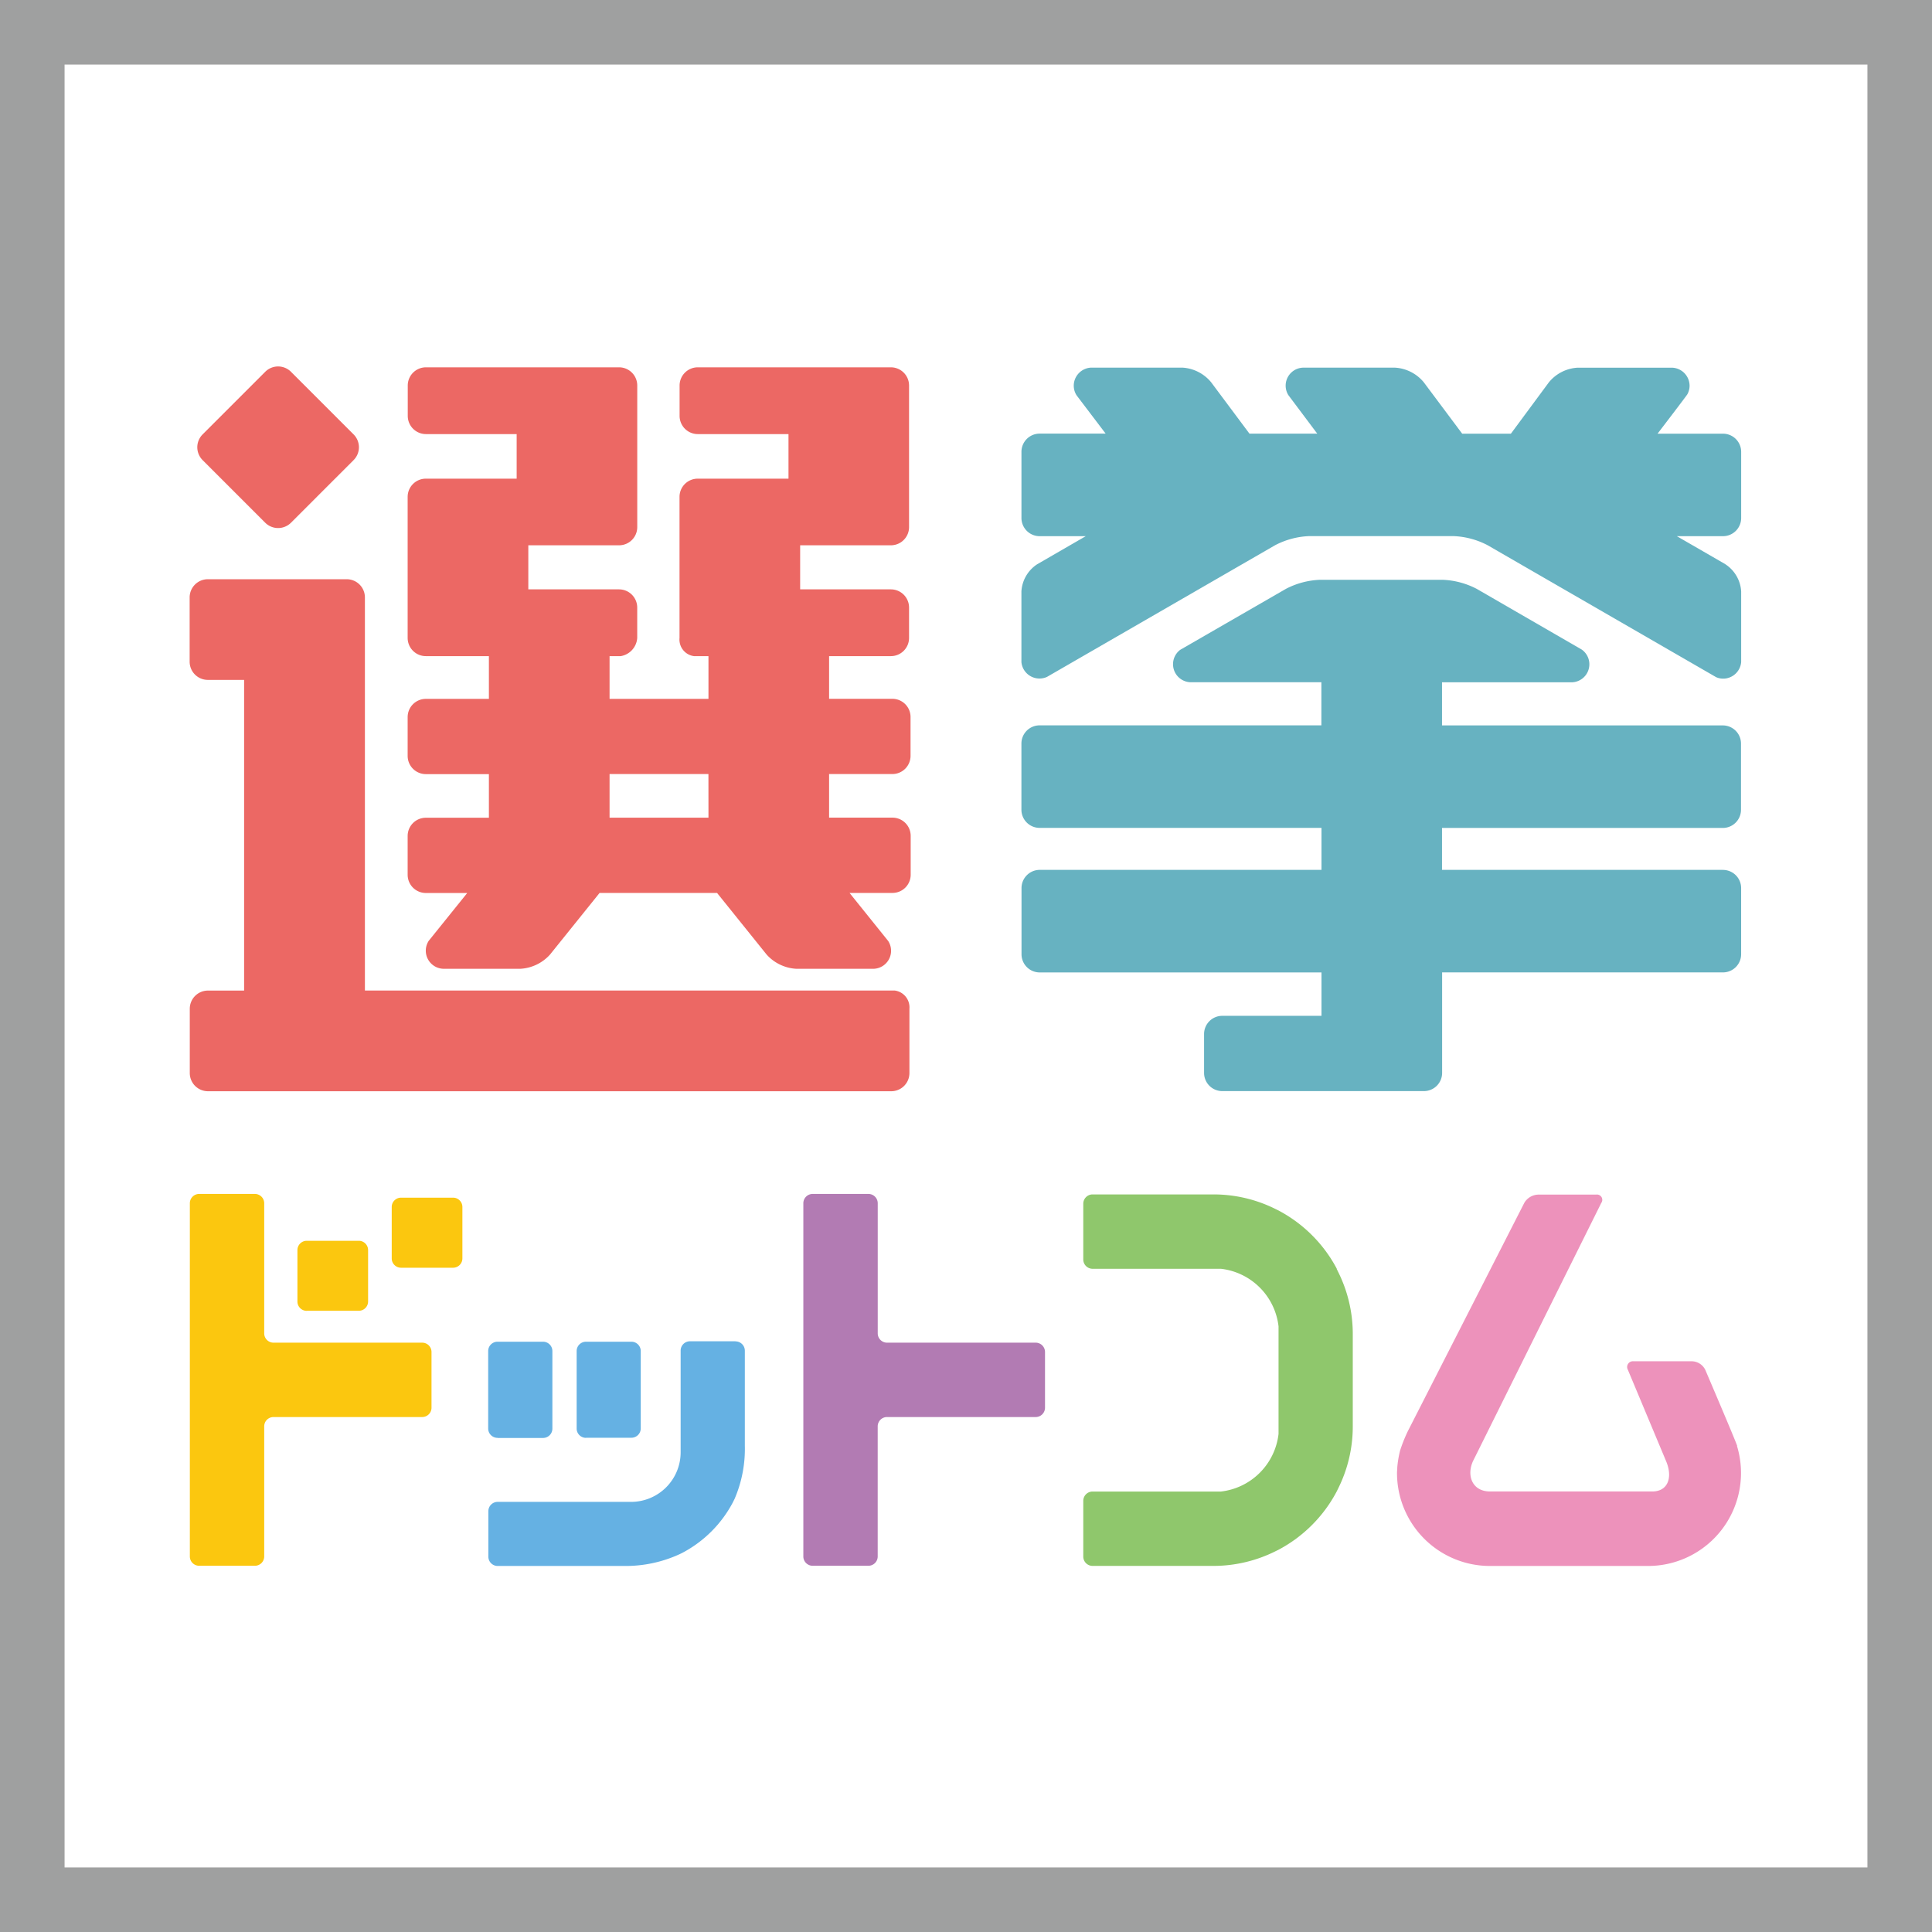
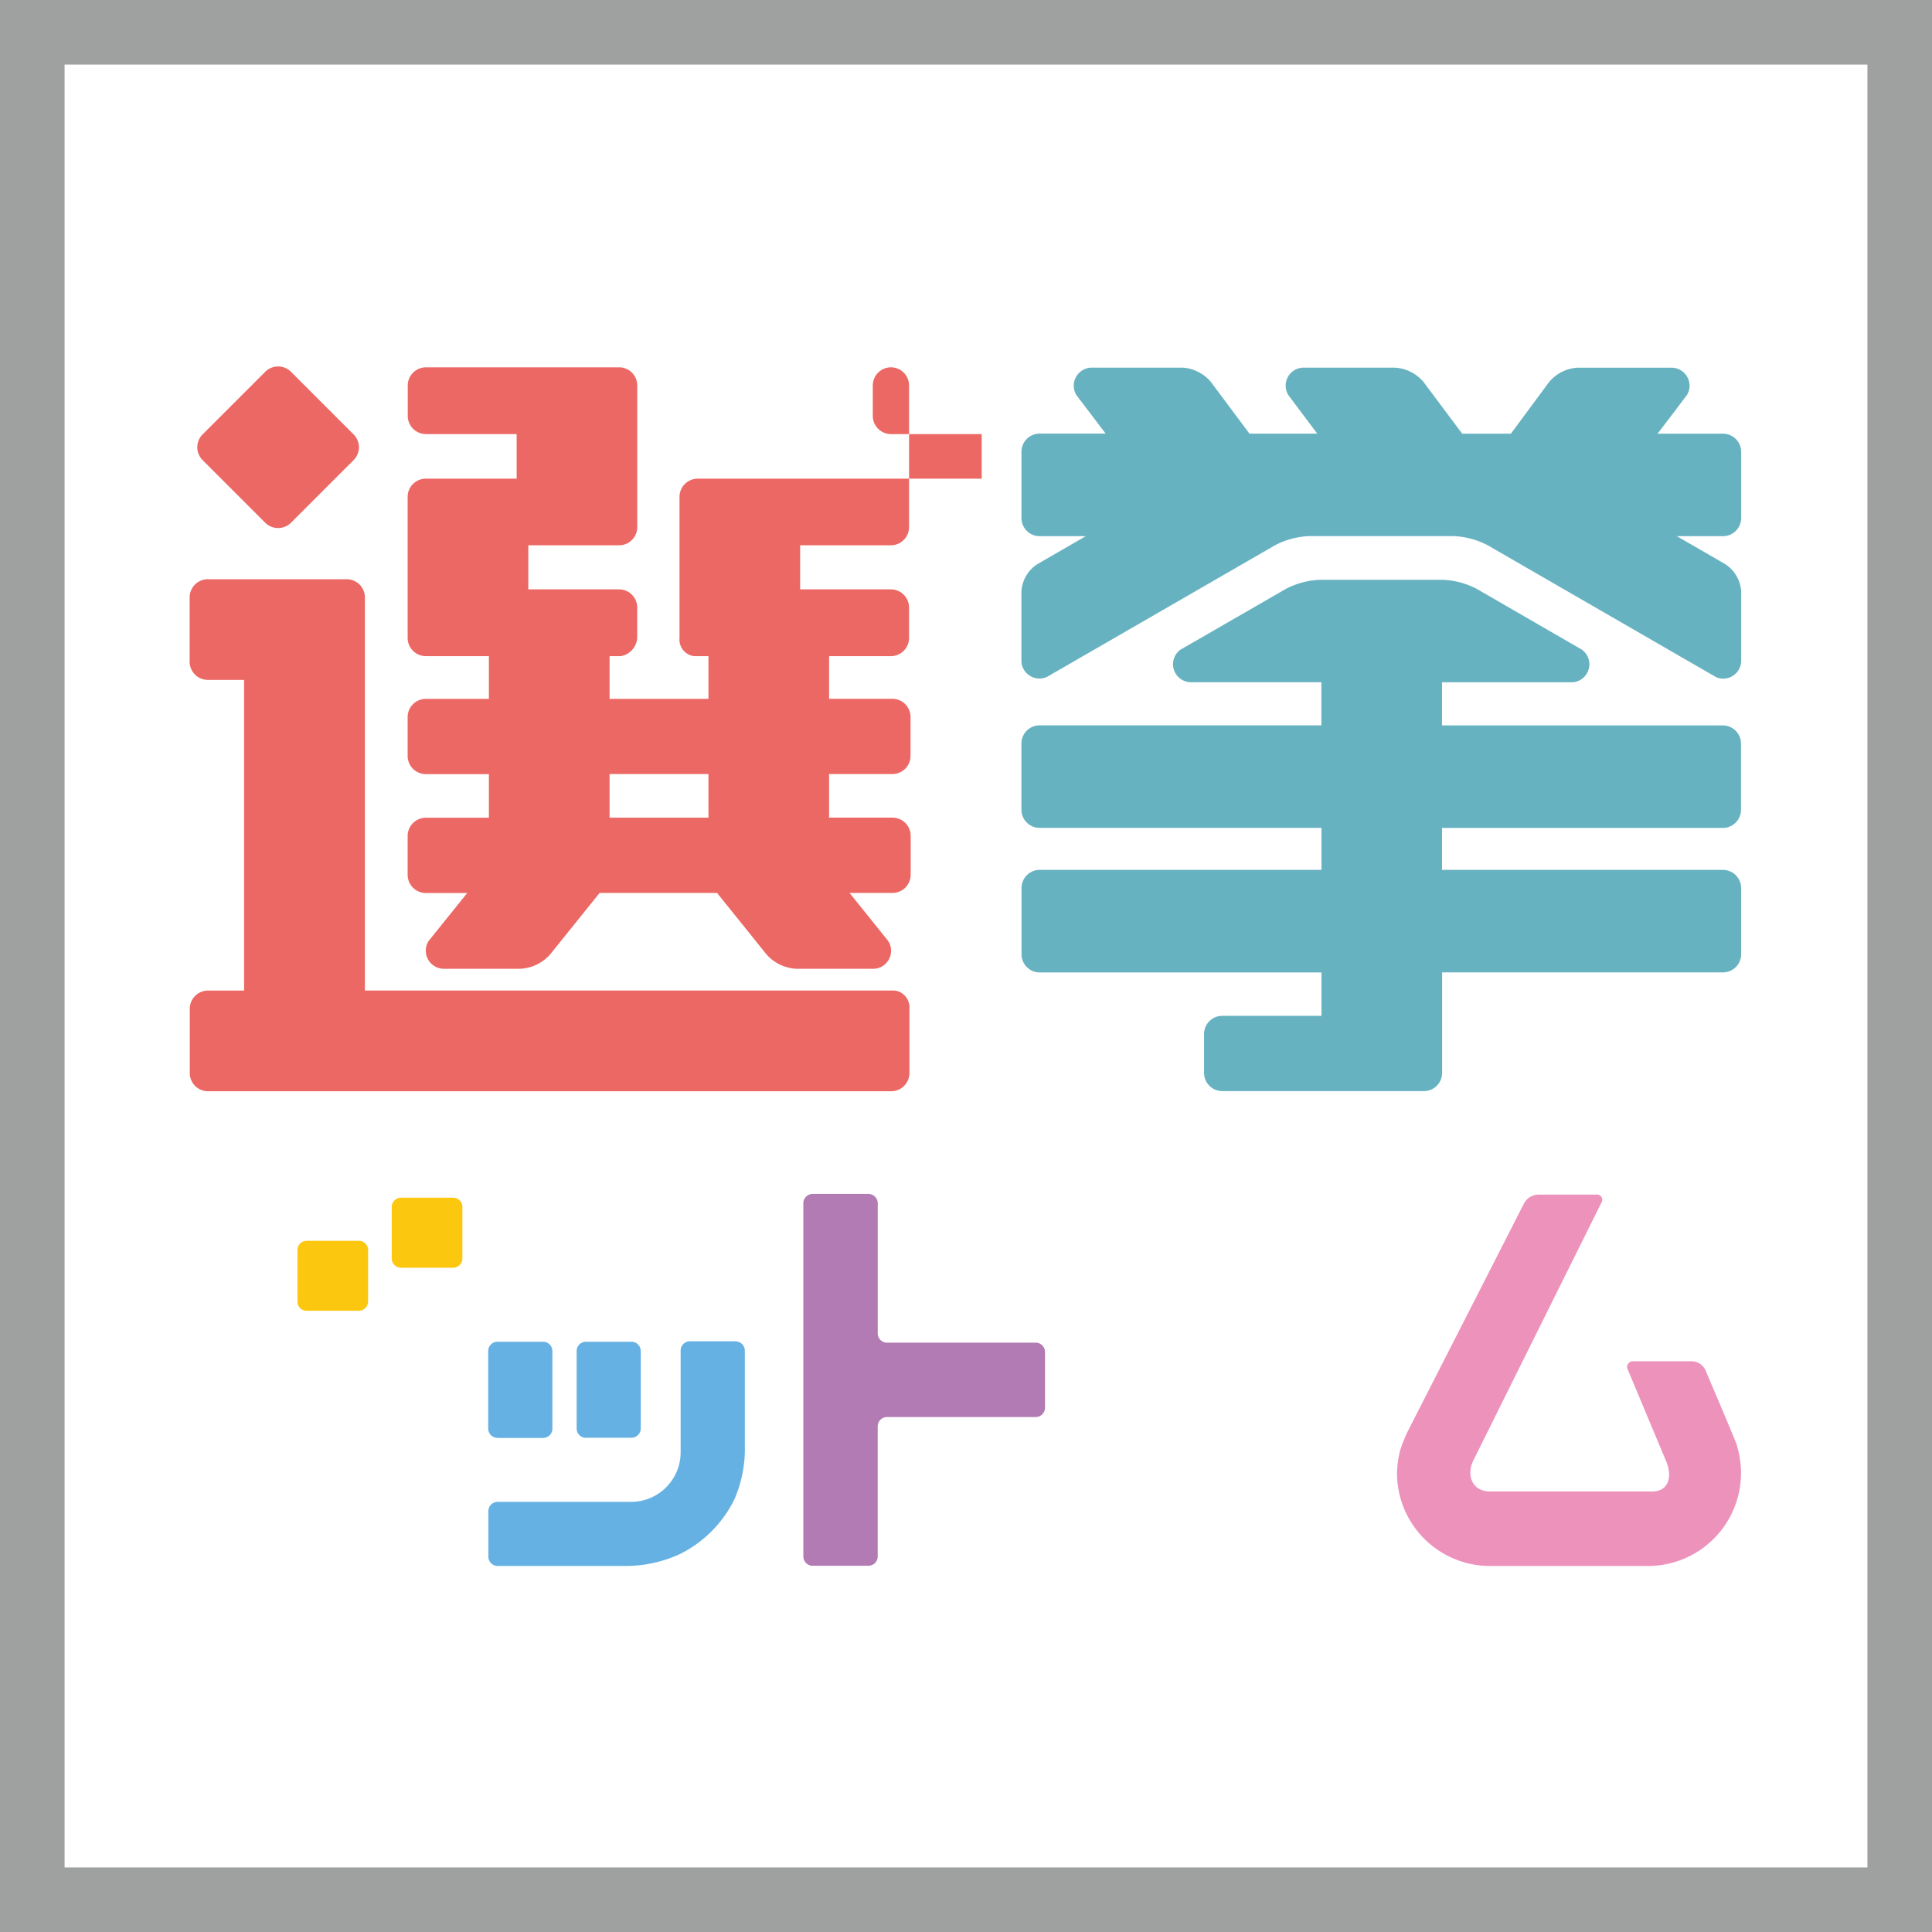
<svg xmlns="http://www.w3.org/2000/svg" id="グループ_6" data-name="グループ 6" width="57" height="57" viewBox="0 0 57 57">
  <rect x="0" y="0" width="57" height="57" fill="#333333" stroke="none" />
  <defs>
    <clipPath id="clip-path">
      <rect id="長方形_8" data-name="長方形 8" width="57" height="57" fill="none" />
    </clipPath>
  </defs>
  <rect id="長方形_6" data-name="長方形 6" width="56.19" height="56.19" transform="translate(0.405 0.405)" fill="#fff" />
  <g id="グループ_5" data-name="グループ 5">
    <g id="グループ_4" data-name="グループ 4" clip-path="url(#clip-path)">
      <rect id="長方形_7" data-name="長方形 7" width="56.19" height="56.19" transform="translate(0.405 0.405)" fill="none" stroke="#9fa0a0" stroke-miterlimit="10" stroke-width="3" />
      <path id="パス_27" data-name="パス 27" d="M132.343,55h-8.287V53.763h8.286a.537.537,0,0,0,.535-.536V51.273a.537.537,0,0,0-.535-.535h-8.286V49.466h3.835a.532.532,0,0,0,.29-.964l-3.1-1.792a2.368,2.368,0,0,0-1-.268h-3.63a2.374,2.374,0,0,0-1,.267l-3.121,1.8a.532.532,0,0,0,.3.955l.024,0,.023,0h3.82v1.272h-8.314a.537.537,0,0,0-.536.535v1.954a.537.537,0,0,0,.536.536H120.5V55h-8.315a.537.537,0,0,0-.535.535V57.49a.537.537,0,0,0,.535.536H120.5v1.28h-2.929a.537.537,0,0,0-.535.536v1.149a.537.537,0,0,0,.535.536h5.953a.537.537,0,0,0,.535-.536V58.025h8.287a.537.537,0,0,0,.535-.536V55.536a.537.537,0,0,0-.535-.535m.072-9.018-1.434-.828h1.363a.537.537,0,0,0,.535-.535V42.666a.537.537,0,0,0-.535-.535h-1.932s.852-1.113.879-1.162a.526.526,0,0,0,.066-.252.536.536,0,0,0-.512-.533l-.023,0-.023,0h-2.746a1.179,1.179,0,0,0-.849.434l-1.119,1.513h-1.437l-1.132-1.515a1.188,1.188,0,0,0-.851-.433H120l-.022,0-.023,0a.531.531,0,0,0-.434.808l.854,1.139h-2l-1.13-1.515a1.187,1.187,0,0,0-.851-.433h-2.644l-.023,0-.023,0a.536.536,0,0,0-.513.533.528.528,0,0,0,.084.285l.857,1.129h-1.949a.537.537,0,0,0-.535.535V44.62a.537.537,0,0,0,.535.535h1.362l-.464.268-.97.561a1.029,1.029,0,0,0-.464.8s0,2.071,0,2.087a.535.535,0,0,0,.507.483h.047a.533.533,0,0,0,.2-.047l6.732-3.886a2.373,2.373,0,0,1,1-.268H124.4a2.374,2.374,0,0,1,1,.268l6.744,3.894a.526.526,0,0,0,.184.043h.047a.535.535,0,0,0,.507-.49c0-.014,0-2.083,0-2.083a1.029,1.029,0,0,0-.464-.8" transform="translate(-81.512 -29.336)" fill="#67b2c1" />
-       <path id="パス_28" data-name="パス 28" d="M41.474,52.079a.537.537,0,0,0,.535-.535v-1.15a.537.537,0,0,0-.535-.535H39.606V48.6H41.43a.537.537,0,0,0,.535-.535v-.9a.537.537,0,0,0-.535-.535H38.752v-1.3H41.43a.537.537,0,0,0,.535-.535V40.614a.537.537,0,0,0-.535-.535h-5.7a.537.537,0,0,0-.535.535v.9a.537.537,0,0,0,.535.535h2.678v1.315H35.728a.537.537,0,0,0-.535.536v4.165a.492.492,0,0,0,.427.535h.427v1.261H33.129V48.6h.329a.584.584,0,0,0,.487-.535v-.9a.537.537,0,0,0-.536-.535H30.732v-1.3h2.678a.537.537,0,0,0,.536-.535V40.614a.537.537,0,0,0-.536-.535h-5.7a.537.537,0,0,0-.535.535v.9a.537.537,0,0,0,.535.535h2.678v1.315H27.707a.537.537,0,0,0-.535.536v4.165a.537.537,0,0,0,.535.535h1.862v1.261H27.707a.537.537,0,0,0-.535.535v1.15a.537.537,0,0,0,.535.535h1.862v1.287H27.707a.537.537,0,0,0-.535.535v1.15a.537.537,0,0,0,.535.535h1.223L27.793,57a.534.534,0,0,0,.435.824H30.5a1.27,1.27,0,0,0,.871-.418l1.464-1.82H36.3l1.464,1.82a1.269,1.269,0,0,0,.871.418h2.293a.532.532,0,0,0,.422-.819l-1.141-1.419h1.269a.537.537,0,0,0,.535-.535V53.9a.537.537,0,0,0-.535-.535H39.606V52.079Zm-5.427,1.287H33.129V52.079h2.917Zm5.491,5.1H25.911v-11.6a.537.537,0,0,0-.535-.535h-4.1a.537.537,0,0,0-.536.535v1.9a.537.537,0,0,0,.536.535h1.071v9.166H21.28a.537.537,0,0,0-.536.535v1.9a.537.537,0,0,0,.536.535H41.441a.537.537,0,0,0,.535-.535V59a.5.5,0,0,0-.439-.535m-18.566-13.8a.538.538,0,0,0,.758,0l1.849-1.849a.536.536,0,0,0,0-.757l-1.849-1.849a.537.537,0,0,0-.758,0l-1.849,1.849a.537.537,0,0,0,0,.757Z" transform="translate(-15.145 -29.242)" fill="#ec6864" />
-       <path id="パス_29" data-name="パス 29" d="M125.906,132.757a4.132,4.132,0,0,0-1.718-1.718c-.029-.015-.059-.029-.088-.043a4.091,4.091,0,0,0-1.832-.432H118.7a.275.275,0,0,0-.274.274v1.646a.275.275,0,0,0,.274.274h3.787a1.933,1.933,0,0,1,1.7,1.7c0,.026,0,3.142,0,3.172a1.933,1.933,0,0,1-1.7,1.7H118.7a.275.275,0,0,0-.274.274v1.646a.275.275,0,0,0,.274.274h3.564a4.1,4.1,0,0,0,1.832-.432c.029-.015.059-.028.088-.043a4.129,4.129,0,0,0,1.718-1.719c.015-.029.029-.059.043-.088a4.091,4.091,0,0,0,.432-1.832v-2.729a4.092,4.092,0,0,0-.432-1.832c-.015-.029-.028-.059-.043-.088" transform="translate(-86.466 -95.325)" fill="#8fc76c" />
+       <path id="パス_28" data-name="パス 28" d="M41.474,52.079a.537.537,0,0,0,.535-.535v-1.15a.537.537,0,0,0-.535-.535H39.606V48.6H41.43a.537.537,0,0,0,.535-.535v-.9a.537.537,0,0,0-.535-.535H38.752v-1.3H41.43a.537.537,0,0,0,.535-.535V40.614a.537.537,0,0,0-.535-.535a.537.537,0,0,0-.535.535v.9a.537.537,0,0,0,.535.535h2.678v1.315H35.728a.537.537,0,0,0-.535.536v4.165a.492.492,0,0,0,.427.535h.427v1.261H33.129V48.6h.329a.584.584,0,0,0,.487-.535v-.9a.537.537,0,0,0-.536-.535H30.732v-1.3h2.678a.537.537,0,0,0,.536-.535V40.614a.537.537,0,0,0-.536-.535h-5.7a.537.537,0,0,0-.535.535v.9a.537.537,0,0,0,.535.535h2.678v1.315H27.707a.537.537,0,0,0-.535.536v4.165a.537.537,0,0,0,.535.535h1.862v1.261H27.707a.537.537,0,0,0-.535.535v1.15a.537.537,0,0,0,.535.535h1.862v1.287H27.707a.537.537,0,0,0-.535.535v1.15a.537.537,0,0,0,.535.535h1.223L27.793,57a.534.534,0,0,0,.435.824H30.5a1.27,1.27,0,0,0,.871-.418l1.464-1.82H36.3l1.464,1.82a1.269,1.269,0,0,0,.871.418h2.293a.532.532,0,0,0,.422-.819l-1.141-1.419h1.269a.537.537,0,0,0,.535-.535V53.9a.537.537,0,0,0-.535-.535H39.606V52.079Zm-5.427,1.287H33.129V52.079h2.917Zm5.491,5.1H25.911v-11.6a.537.537,0,0,0-.535-.535h-4.1a.537.537,0,0,0-.536.535v1.9a.537.537,0,0,0,.536.535h1.071v9.166H21.28a.537.537,0,0,0-.536.535v1.9a.537.537,0,0,0,.536.535H41.441a.537.537,0,0,0,.535-.535V59a.5.5,0,0,0-.439-.535m-18.566-13.8a.538.538,0,0,0,.758,0l1.849-1.849a.536.536,0,0,0,0-.757l-1.849-1.849a.537.537,0,0,0-.758,0l-1.849,1.849a.537.537,0,0,0,0,.757Z" transform="translate(-15.145 -29.242)" fill="#ec6864" />
      <path id="パス_30" data-name="パス 30" d="M94.674,134.9H90.286a.275.275,0,0,1-.274-.274v-3.84a.275.275,0,0,0-.274-.274H88.091a.275.275,0,0,0-.274.274v10.422a.275.275,0,0,0,.274.274h1.646a.275.275,0,0,0,.274-.274v-3.84a.275.275,0,0,1,.274-.274h4.388a.275.275,0,0,0,.274-.274v-1.646a.275.275,0,0,0-.274-.274" transform="translate(-64.116 -95.287)" fill="#b27bb3" />
      <path id="パス_31" data-name="パス 31" d="M162.755,137.983s0-.012-.006-.02c-.1-.274-.935-2.226-.935-2.226v0a.452.452,0,0,0-.382-.25H159.7a.17.17,0,0,0-.168.253l.507,1.212.613,1.465c.212.486.069.911-.4.911h-4.788c-.522,0-.7-.467-.5-.9l.122-.245,2.361-4.754,1.3-2.614h0a.156.156,0,0,0-.153-.245h-1.719a.494.494,0,0,0-.4.244l-3.437,6.738a4.445,4.445,0,0,0-.228.572,3.186,3.186,0,0,0-.082.49c0,.056-.008.113-.008.17a2.743,2.743,0,0,0,2.743,2.742h4.664a2.743,2.743,0,0,0,2.625-3.536" transform="translate(-111.504 -95.325)" fill="#ed92bb" />
      <path id="パス_32" data-name="パス 32" d="M56.249,149.459h1.343a.275.275,0,0,0,.274-.274V146.9a.275.275,0,0,0-.274-.274H56.249a.275.275,0,0,0-.274.274v2.288a.275.275,0,0,0,.274.274m4.411-2.849H59.317a.275.275,0,0,0-.274.274v3a1.463,1.463,0,0,1-1.464,1.464H53.644a.275.275,0,0,0-.274.274v1.343a.275.275,0,0,0,.274.274h3.744A3.814,3.814,0,0,0,59,152.9c.034-.016.069-.032.1-.049a3.56,3.56,0,0,0,1.482-1.482c.018-.034.033-.069.05-.1a3.727,3.727,0,0,0,.305-1.579v-2.8a.275.275,0,0,0-.274-.274m-7.021,2.849h1.343a.275.275,0,0,0,.274-.274V146.9a.275.275,0,0,0-.274-.274H53.639a.275.275,0,0,0-.274.274v2.288a.275.275,0,0,0,.274.274" transform="translate(-38.962 -107.041)" fill="#65b1e3" />
-       <path id="パス_33" data-name="パス 33" d="M27.608,134.9H23.22a.275.275,0,0,1-.274-.274v-3.84a.275.275,0,0,0-.274-.274H21.026a.275.275,0,0,0-.274.274v10.422a.275.275,0,0,0,.274.274h1.646a.275.275,0,0,0,.274-.274v-3.84a.275.275,0,0,1,.274-.274h4.388a.275.275,0,0,0,.274-.274v-1.646a.275.275,0,0,0-.274-.274" transform="translate(-15.151 -95.287)" fill="#fbc70f" />
      <path id="パス_34" data-name="パス 34" d="M32.785,137.691h1.537a.275.275,0,0,0,.274-.274V135.9a.275.275,0,0,0-.274-.274H32.785a.275.275,0,0,0-.274.274v1.519a.275.275,0,0,0,.274.274" transform="translate(-23.736 -99.019)" fill="#fbc70f" />
      <path id="パス_35" data-name="パス 35" d="M44.63,130.92H43.093a.275.275,0,0,0-.274.274v1.519a.275.275,0,0,0,.274.274H44.63a.275.275,0,0,0,.274-.274v-1.519a.275.275,0,0,0-.274-.274" transform="translate(-31.262 -95.585)" fill="#fbc70f" />
    </g>
  </g>
</svg>